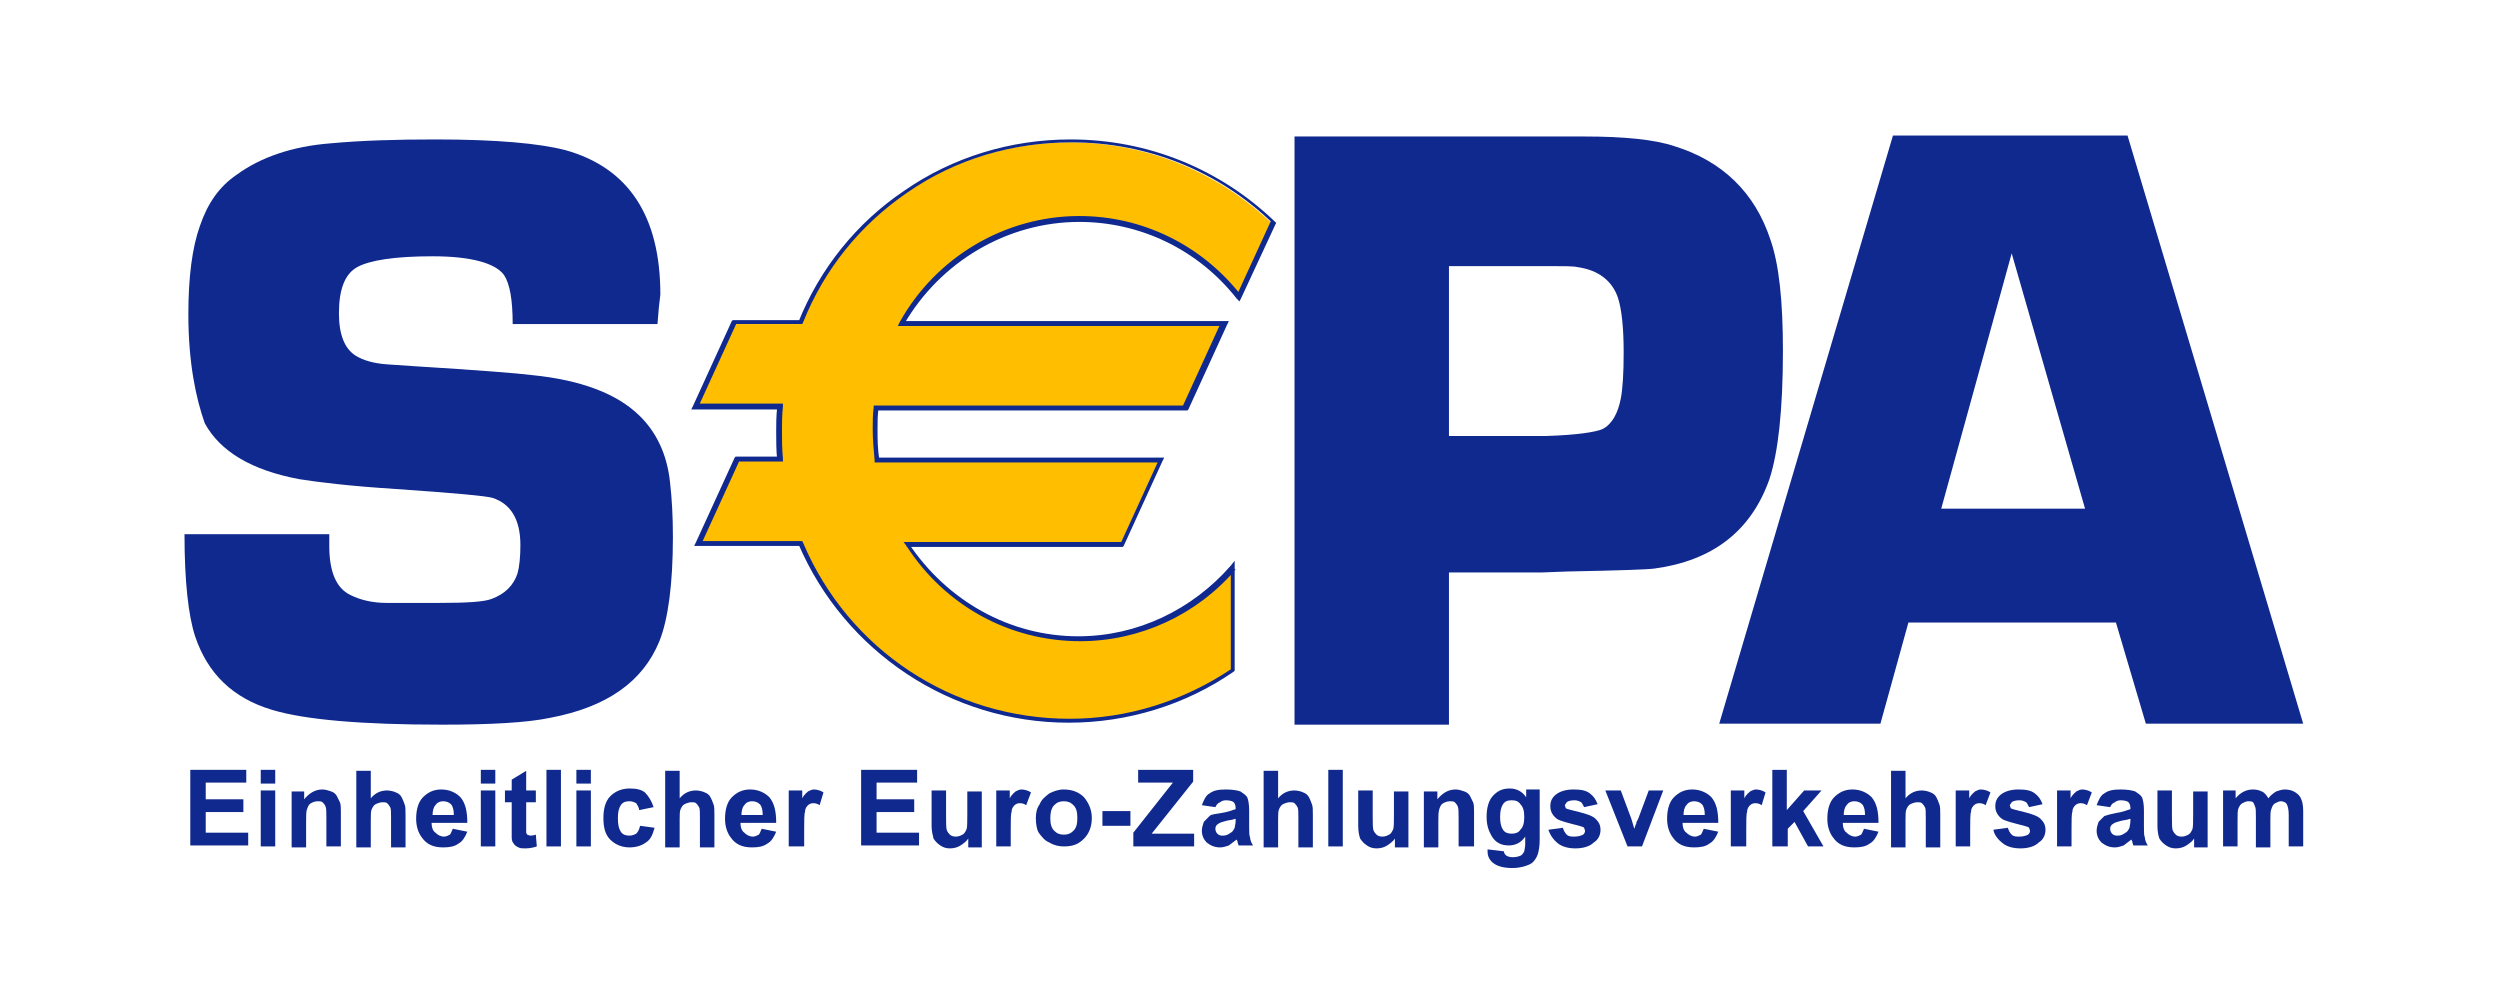
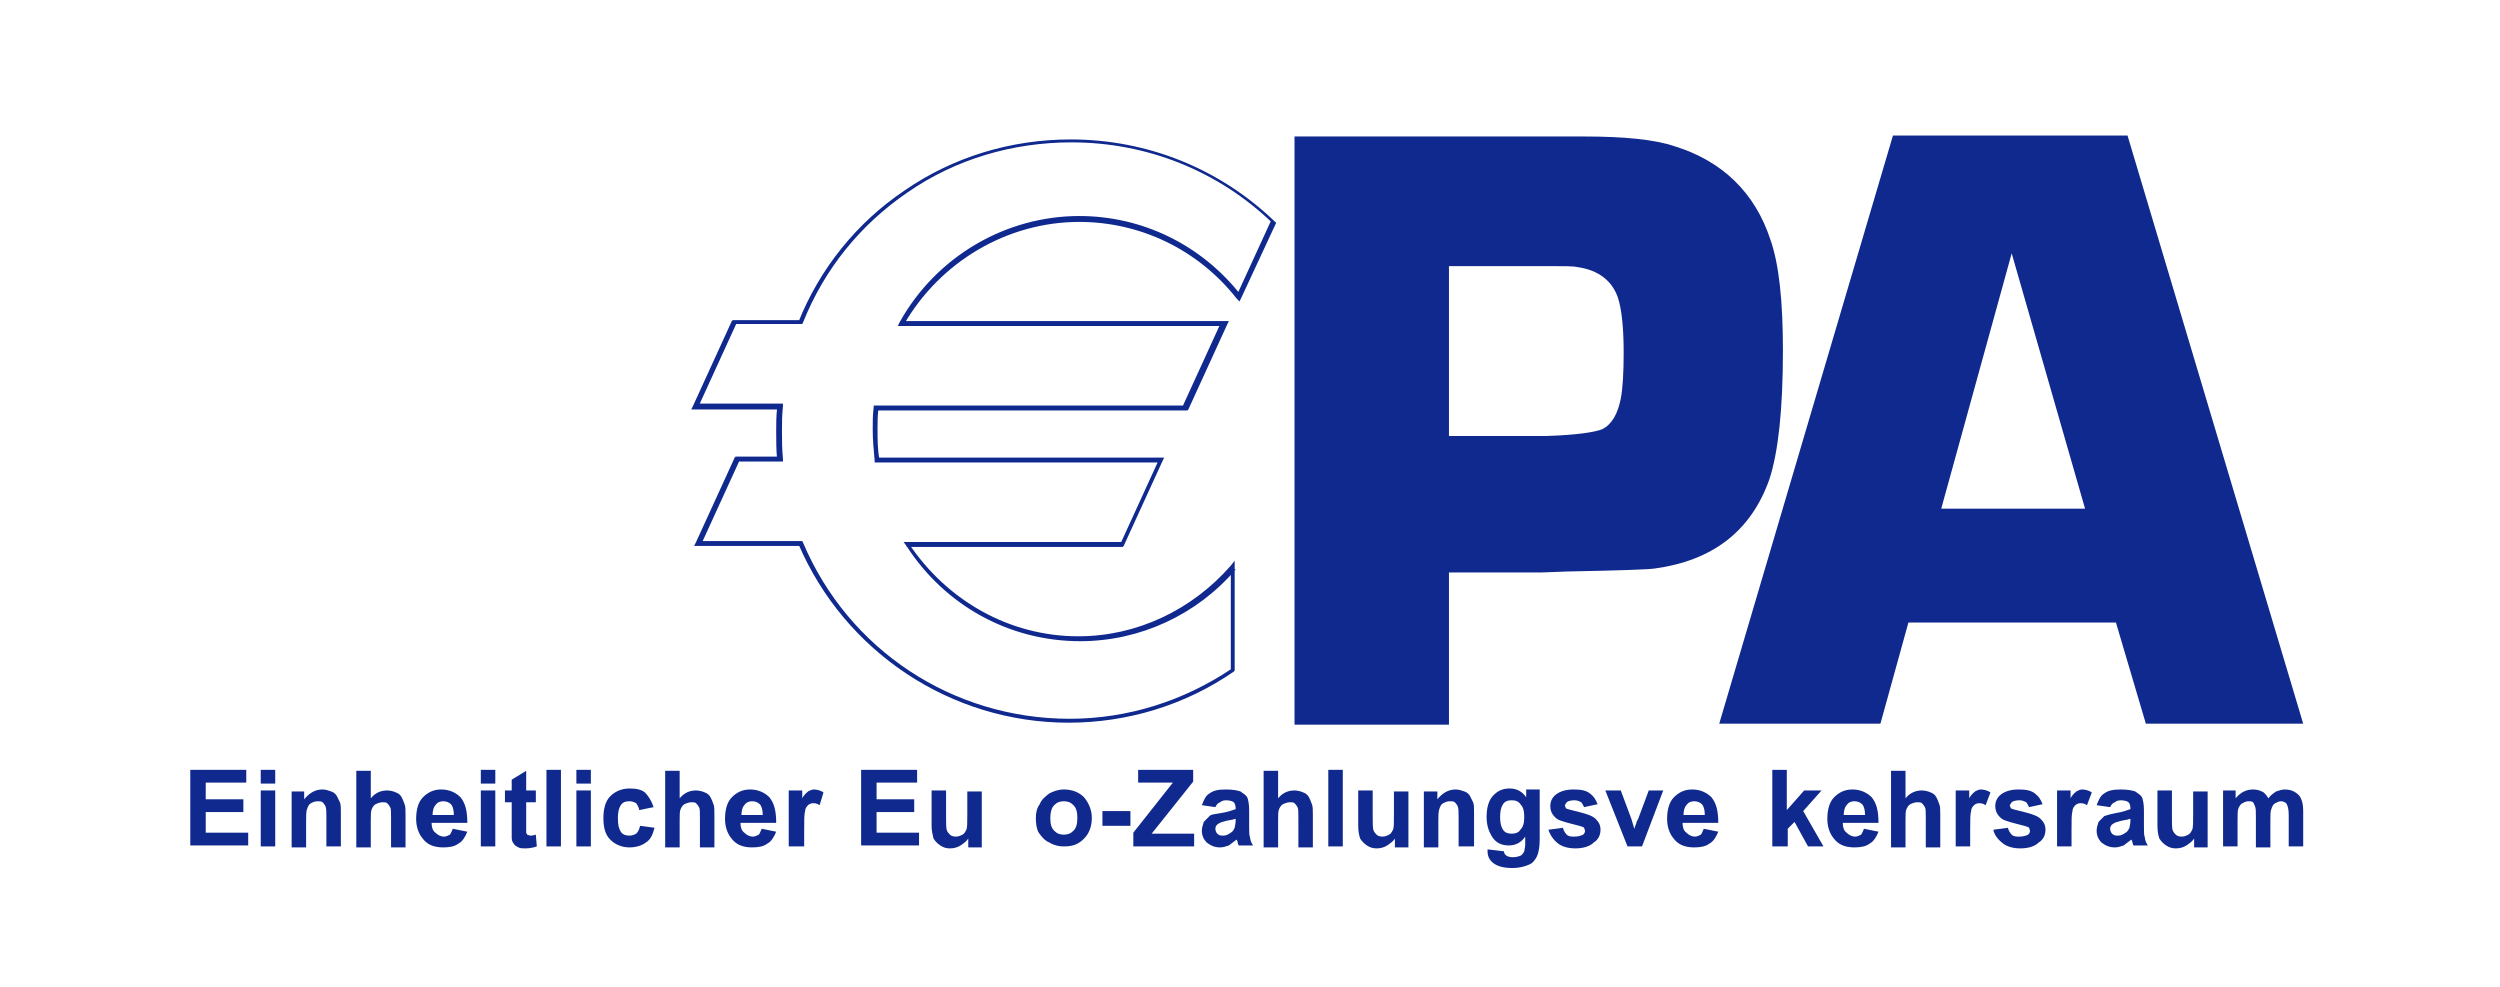
<svg xmlns="http://www.w3.org/2000/svg" version="1.1" id="Layer_1" x="0" y="0" viewBox="0 0 254.6 100.5" xml:space="preserve" width="254.6" height="100.5">
  <style type="text/css" id="style3">.st0{fill:#10298e}</style>
  <g id="g5" transform="matrix(.983 0 0 1 2.471 0)">
    <path id="path5457" class="st0" d="M17.2 86.2v-7.8H23v1.3h-4.2v1.7h3.9v1.3h-3.9v2.1h4.4v1.3h-6z" fill="#10298e" />
    <path id="path5459" class="st0" d="M24.6 78.4H26v1.4h-1.5v-1.4zm0 2.1H26v5.7h-1.5v-5.7z" fill="#10298e" />
    <path id="path5471" class="st0" d="M32.8 86.2h-1.5v-2.9c0-.6 0-1-.1-1.2-.1-.2-.2-.3-.3-.4-.1-.1-.3-.1-.5-.1-.3 0-.5.1-.7.2-.2.1-.3.3-.4.6-.1.2-.1.7-.1 1.3v2.6h-1.5v-5.7H29v.8c.5-.6 1.1-1 1.9-1 .3 0 .6.1.9.2.3.1.5.3.6.5l.3.6c.1.2.1.6.1 1v3.5z" fill="#10298e" />
    <path id="path5475" class="st0" d="M35.9 78.4v2.9c.5-.6 1.1-.8 1.7-.8.3 0 .7.1.9.2.3.1.5.3.6.5.1.2.2.4.3.7.1.2.1.6.1 1.1v3.3H38v-3c0-.6 0-1-.1-1.1-.1-.2-.2-.3-.3-.4-.1-.1-.3-.1-.5-.1s-.5.1-.7.2c-.2.1-.3.3-.4.5-.1.2-.1.6-.1 1.1v2.8h-1.5v-7.8h1.5z" fill="#10298e" />
    <path id="path5479" class="st0" d="M44.4 84.4l1.5.3c-.2.5-.5 1-.9 1.2-.4.3-.9.4-1.6.4-1 0-1.7-.3-2.2-1-.4-.5-.6-1.2-.6-1.9 0-.9.2-1.7.7-2.2.5-.5 1.1-.8 1.9-.8.8 0 1.5.3 2 .8.5.6.7 1.4.7 2.6h-3.7c0 .4.1.8.4 1 .2.2.5.4.9.4.2 0 .4-.1.6-.2.1-.1.2-.4.3-.6m.1-1.5c0-.4-.1-.8-.3-1-.2-.2-.5-.3-.8-.3-.3 0-.6.1-.8.4-.2.2-.3.6-.3 1h2.2z" fill="#10298e" />
    <path id="path5481" class="st0" d="M47.3 78.4h1.5v1.4h-1.5v-1.4zm0 2.1h1.5v5.7h-1.5v-5.7z" fill="#10298e" />
    <path id="path5485" class="st0" d="M53 80.5v1.2h-1V84.8l.1.2.3.1c.1 0 .3 0 .6-.1l.1 1.2c-.3.1-.7.2-1.2.2-.3 0-.5 0-.7-.1-.2-.1-.4-.2-.5-.4-.1-.1-.2-.3-.2-.6v-3.6h-.7v-1.2h.7v-1.1l1.5-.9v2h1z" fill="#10298e" />
    <path id="path5487" class="st0" d="M54.1 78.4h1.5v7.8h-1.5v-7.8z" fill="#10298e" />
    <path id="path5489" class="st0" d="M57.2 78.4h1.5v1.4h-1.5v-1.4zm0 2.1h1.5v5.7h-1.5v-5.7z" fill="#10298e" />
    <path id="path5493" class="st0" d="M65.2 82.2l-1.5.3c0-.3-.2-.5-.3-.7-.2-.1-.4-.2-.7-.2-.4 0-.7.1-.9.4-.2.3-.3.7-.3 1.3 0 .7.1 1.1.3 1.4.2.3.5.4.9.4.3 0 .5-.1.7-.2.2-.2.3-.4.4-.8l1.5.2c-.2.7-.4 1.2-.9 1.5-.4.3-1 .5-1.7.5-.8 0-1.5-.3-2-.8s-.7-1.2-.7-2.2c0-.9.2-1.7.7-2.2.5-.5 1.2-.8 2-.8.7 0 1.2.1 1.6.4.4.4.7.9.9 1.5" fill="#10298e" />
    <path id="path5497" class="st0" d="M67.9 78.4v2.9c.5-.6 1.1-.8 1.7-.8.3 0 .7.1.9.2.3.1.5.3.6.5.1.2.2.4.3.7.1.2.1.6.1 1.1v3.3H70v-3c0-.6 0-1-.1-1.1-.1-.2-.2-.3-.3-.4-.1-.1-.3-.1-.5-.1s-.5.1-.7.2c-.2.1-.3.3-.4.5-.1.2-.1.6-.1 1.1v2.8h-1.5v-7.8h1.5z" fill="#10298e" />
    <path id="path5501" class="st0" d="M76.4 84.4l1.5.3c-.2.5-.5 1-.9 1.2-.4.3-.9.4-1.6.4-1 0-1.7-.3-2.2-1-.4-.5-.6-1.2-.6-1.9 0-.9.2-1.7.7-2.2.5-.5 1.1-.8 1.9-.8.8 0 1.5.3 2 .8.5.6.7 1.4.7 2.6h-3.7c0 .4.1.8.4 1 .2.2.5.4.9.4.2 0 .4-.1.6-.2.1-.1.2-.4.3-.6m.1-1.5c0-.4-.1-.8-.3-1-.2-.2-.5-.3-.8-.3-.3 0-.6.1-.8.4-.2.2-.3.6-.3 1h2.2z" fill="#10298e" />
    <path id="path5505" class="st0" d="M80.7 86.2h-1.5v-5.7h1.4v.8c.2-.4.5-.6.6-.7.2-.1.4-.2.6-.2.3 0 .7.1 1 .3l-.4 1.3c-.3-.2-.5-.2-.7-.2-.2 0-.4.1-.5.2-.1.1-.3.3-.3.6-.1.3-.1.9-.1 1.9v1.7z" fill="#10298e" />
    <path id="path5509" class="st0" d="M86.7 86.2v-7.8h5.8v1.3h-4.2v1.7h3.9v1.3h-3.9v2.1h4.4v1.3h-6z" fill="#10298e" />
    <path id="path5513" class="st0" d="M97.8 86.2v-.8c-.2.3-.5.5-.8.7-.3.2-.7.3-1.1.3-.4 0-.7-.1-1-.3-.3-.2-.5-.4-.7-.7-.1-.4-.2-.8-.2-1.3v-3.6h1.5v2.6c0 .8 0 1.3.1 1.5.1.2.2.3.3.4.1.1.3.2.6.2s.5-.1.7-.2c.2-.1.3-.3.4-.5.1-.2.1-.7.1-1.5v-2.4h1.5v5.7h-1.4z" fill="#10298e" />
-     <path id="path5517" class="st0" d="M102.2 86.2h-1.5v-5.7h1.4v.8c.2-.4.5-.6.6-.7.2-.1.4-.2.6-.2.3 0 .7.1 1 .3l-.5 1.3c-.3-.2-.5-.2-.7-.2-.2 0-.4.1-.5.2-.1.1-.3.3-.3.6-.1.3-.1.9-.1 1.9v1.7z" fill="#10298e" />
    <path id="path5521" class="st0" d="M104.8 83.3c0-.5.1-1 .4-1.4.2-.5.6-.8 1-1.1.4-.2.9-.4 1.5-.4.9 0 1.6.3 2.1.8.5.6.8 1.3.8 2.1 0 .9-.3 1.6-.8 2.1-.6.6-1.2.8-2.1.8-.5 0-1-.1-1.5-.4-.5-.2-.8-.6-1.1-1-.2-.3-.3-.9-.3-1.5m1.5 0c0 .6.1 1 .4 1.3.3.3.6.4 1 .4s.7-.1 1-.4c.3-.3.4-.7.4-1.3 0-.6-.1-1-.4-1.3-.3-.3-.6-.4-1-.4s-.7.1-1 .4c-.3.3-.4.8-.4 1.3" fill="#10298e" />
    <path id="path5523" class="st0" d="M111.7 82.6h2.9v1.5h-2.9v-1.5z" fill="#10298e" />
    <path id="path5527" class="st0" d="M114.9 86.2v-1.4l4.1-5.1h-3.6v-1.3h5.7v1.2l-4.3 5.3h4.4v1.3h-6.3z" fill="#10298e" />
    <path id="path5531" class="st0" d="M123.4 82.2L122 82c.2-.5.4-1 .8-1.2.4-.3.9-.4 1.7-.4.7 0 1.2.1 1.5.2.3.2.6.4.7.6.1.2.2.7.2 1.3v1.7c0 .5 0 .9.1 1.1 0 .2.1.5.3.8h-1.5c0-.1-.1-.2-.1-.4l-.1-.2c-.3.2-.5.4-.8.6-.3.1-.6.2-.9.2-.6 0-1-.2-1.4-.5-.3-.3-.5-.7-.5-1.2 0-.3.1-.6.2-.9l.6-.6c.2-.2.7-.2 1.2-.3.7-.1 1.2-.3 1.5-.4v-.1c0-.3-.1-.5-.2-.6-.1-.1-.4-.2-.8-.2-.3 0-.5.1-.6.2-.3.1-.4.3-.5.5m2 1.2c-.2.1-.5.1-.9.2s-.7.2-.8.3c-.2.1-.3.3-.3.5s.1.4.2.5c.2.2.4.2.6.2.3 0 .5-.1.8-.3.2-.1.3-.3.4-.5 0-.1.1-.4.1-.7v-.2z" fill="#10298e" />
    <path id="path5535" class="st0" d="M129.9 78.4v2.9c.5-.6 1.1-.8 1.7-.8.3 0 .7.1.9.2.3.1.5.3.6.5.1.2.2.4.3.7.1.2.1.6.1 1.1v3.3H132v-3c0-.6 0-1-.1-1.1-.1-.2-.2-.3-.3-.4-.1-.1-.3-.1-.5-.1s-.5.1-.7.2c-.2.1-.3.3-.4.5-.1.2-.1.6-.1 1.1v2.8h-1.5v-7.8h1.5z" fill="#10298e" />
    <path id="path5537" class="st0" d="M135.1 78.4h1.5v7.8h-1.5v-7.8z" fill="#10298e" />
    <path id="path5541" class="st0" d="M142 86.2v-.8c-.2.3-.5.5-.8.7-.3.2-.7.3-1.1.3-.4 0-.7-.1-1-.3-.3-.2-.5-.4-.7-.7-.1-.3-.2-.7-.2-1.3v-3.6h1.5v2.6c0 .8 0 1.3.1 1.5.1.2.2.3.3.4.1.1.3.2.6.2s.5-.1.7-.2c.2-.1.3-.3.4-.5.1-.2.1-.7.1-1.5v-2.4h1.5v5.7H142z" fill="#10298e" />
    <path id="path5545" class="st0" d="M150.1 86.2h-1.5v-2.9c0-.6 0-1-.1-1.2-.1-.2-.2-.3-.3-.4-.1-.1-.3-.1-.5-.1-.3 0-.5.1-.7.2-.2.1-.3.3-.4.6-.1.3-.1.7-.1 1.3v2.6H145v-5.7h1.4v.8c.5-.6 1.1-1 1.9-1 .3 0 .6.1.9.2.3.1.5.3.6.5l.3.6c.1.2.1.6.1 1v3.5z" fill="#10298e" />
    <path id="path5549" class="st0" d="M151.6 86.5l1.7.2c0 .2.1.3.2.4.1.1.4.2.7.2.4 0 .7-.1.9-.2.1-.1.2-.2.3-.4 0-.1.1-.4.1-.7v-.8c-.4.6-1 .9-1.7.9-.8 0-1.4-.3-1.8-1-.3-.5-.5-1.1-.5-1.9 0-.9.2-1.7.7-2.2.5-.5 1-.7 1.7-.7s1.3.3 1.7.9v-.8h1.4v5.1c0 .7-.1 1.2-.2 1.5-.1.3-.3.6-.5.8-.2.2-.5.3-.8.4-.3.1-.8.2-1.3.2-1 0-1.6-.2-2-.5-.4-.3-.6-.7-.6-1.2v-.2zm1.3-3.3c0 .6.1 1 .3 1.3.2.3.5.4.9.4s.7-.1.9-.4c.3-.3.4-.7.4-1.3 0-.6-.1-1-.4-1.3-.2-.3-.5-.4-.9-.4s-.7.1-.9.4c-.2.3-.3.7-.3 1.3" fill="#10298e" />
    <path id="path5553" class="st0" d="M157.9 84.5l1.5-.2c.1.3.2.5.4.7.2.2.5.2.8.2.4 0 .7-.1.9-.2.1-.1.2-.2.2-.4l-.1-.3c-.1-.1-.2-.1-.5-.2-1.2-.3-2-.5-2.3-.7-.4-.3-.7-.7-.7-1.3 0-.5.2-.9.6-1.2.4-.3 1-.5 1.8-.5s1.3.1 1.7.4c.4.3.6.6.8 1.1l-1.4.3c-.1-.2-.2-.4-.3-.5-.2-.1-.4-.2-.7-.2-.4 0-.7.1-.8.2l-.2.3.1.3c.1.1.6.2 1.4.4.8.2 1.4.4 1.7.7.3.3.5.6.5 1.1 0 .5-.2 1-.7 1.3-.4.4-1.1.6-1.9.6-.8 0-1.4-.2-1.8-.5-.4-.3-.8-.8-1-1.4" fill="#10298e" />
    <path id="path5557" class="st0" d="M166.1 86.2l-2.3-5.7h1.6l1.1 2.9.3 1c.1-.2.1-.4.2-.5 0-.2.1-.3.2-.5l1.1-2.9h1.5l-2.2 5.7h-1.5z" fill="#10298e" />
    <path id="path5561" class="st0" d="M174 84.4l1.5.3c-.2.5-.5 1-.9 1.2-.4.3-.9.4-1.6.4-1 0-1.7-.3-2.2-1-.4-.5-.6-1.2-.6-1.9 0-.9.2-1.7.7-2.2.5-.5 1.1-.8 1.9-.8.8 0 1.5.3 2 .8.5.6.7 1.4.7 2.6h-3.7c0 .4.1.8.4 1 .2.2.5.4.9.4.2 0 .4-.1.6-.2.1-.1.2-.4.3-.6m.1-1.5c0-.4-.1-.8-.3-1-.2-.2-.5-.3-.8-.3-.3 0-.6.1-.8.4-.2.2-.3.6-.3 1h2.2z" fill="#10298e" />
-     <path id="path5565" class="st0" d="M178.3 86.2h-1.5v-5.7h1.4v.8c.2-.4.5-.6.6-.7.2-.1.4-.2.6-.2.3 0 .7.1 1 .3L180 82c-.3-.2-.5-.2-.7-.2-.2 0-.4.1-.5.2-.1.1-.3.3-.3.6-.1.3-.1.9-.1 1.9v1.7z" fill="#10298e" />
    <path id="path5569" class="st0" d="M181.1 86.2v-7.8h1.5v4.1l1.8-2h1.8l-1.9 2.1 2.1 3.6h-1.6l-1.4-2.5-.7.7v1.8h-1.6z" fill="#10298e" />
    <path id="path5573" class="st0" d="M190.6 84.4l1.5.3c-.2.5-.5 1-.9 1.2-.4.3-.9.4-1.6.4-1 0-1.7-.3-2.2-1-.4-.5-.6-1.2-.6-1.9 0-.9.2-1.7.7-2.2.5-.5 1.1-.8 1.9-.8.8 0 1.5.3 2 .8.5.6.7 1.4.7 2.6h-3.7c0 .4.1.8.4 1 .2.2.5.4.9.4.2 0 .4-.1.6-.2.1-.1.2-.4.3-.6m.1-1.5c0-.4-.1-.8-.3-1-.2-.2-.5-.3-.8-.3-.3 0-.6.1-.8.4-.2.2-.3.6-.3 1h2.2z" fill="#10298e" />
    <path id="path5577" class="st0" d="M194.9 78.4v2.9c.5-.6 1.1-.8 1.7-.8.3 0 .7.1.9.2.3.1.5.3.6.5.1.2.2.4.3.7.1.2.1.6.1 1.1v3.3H197v-3c0-.6 0-1-.1-1.1-.1-.2-.2-.3-.3-.4-.1-.1-.3-.1-.5-.1s-.5.1-.7.2c-.2.1-.3.3-.4.5-.1.2-.1.6-.1 1.1v2.8h-1.5v-7.8h1.5z" fill="#10298e" />
    <path id="path5581" class="st0" d="M201.6 86.2h-1.5v-5.7h1.4v.8c.2-.4.5-.6.6-.7.2-.1.4-.2.6-.2.3 0 .7.1 1 .3l-.5 1.3c-.3-.2-.5-.2-.7-.2-.2 0-.4.1-.5.2-.1.1-.3.3-.3.6-.1.3-.1.9-.1 1.9v1.7z" fill="#10298e" />
    <path id="path5585" class="st0" d="M204 84.5l1.5-.2c.1.3.2.5.4.7.2.2.5.2.8.2.4 0 .7-.1.9-.2.1-.1.2-.2.2-.4l-.1-.3c-.1-.1-.2-.1-.5-.2-1.2-.3-2-.5-2.3-.7-.4-.3-.7-.7-.7-1.3 0-.5.2-.9.6-1.2.4-.3 1-.5 1.8-.5s1.3.1 1.7.4c.4.3.6.6.8 1.1l-1.4.3c-.1-.2-.2-.4-.3-.5-.2-.1-.4-.2-.7-.2-.4 0-.7.1-.8.2l-.2.3.1.3c.1.1.6.2 1.4.4.8.2 1.4.4 1.7.7.3.3.5.6.5 1.1 0 .5-.2 1-.7 1.3-.4.4-1.1.6-1.9.6-.8 0-1.4-.2-1.8-.5-.4-.3-.9-.8-1-1.4" fill="#10298e" />
    <path id="path5589" class="st0" d="M212.1 86.2h-1.5v-5.7h1.4v.8c.2-.4.5-.6.6-.7.2-.1.4-.2.6-.2.3 0 .7.1 1 .3l-.5 1.3c-.3-.2-.5-.2-.7-.2-.2 0-.4.1-.5.2-.1.1-.3.3-.3.6-.1.3-.1.9-.1 1.9v1.7z" fill="#10298e" />
    <path id="path5593" class="st0" d="M216.1 82.2l-1.4-.2c.2-.5.4-1 .8-1.2.4-.3.9-.4 1.7-.4.7 0 1.2.1 1.5.2.3.2.6.4.7.6.1.2.2.7.2 1.3v1.7c0 .5 0 .9.1 1.1 0 .2.1.5.3.8h-1.5c0-.1-.1-.2-.1-.4l-.1-.2c-.3.2-.5.4-.8.6-.3.1-.6.2-.9.2-.6 0-1-.2-1.4-.5-.3-.3-.5-.7-.5-1.2 0-.3.1-.6.2-.9l.6-.6c.3-.1.7-.2 1.2-.3.7-.1 1.2-.3 1.5-.4v-.1c0-.3-.1-.5-.2-.6-.1-.1-.4-.2-.8-.2-.3 0-.5.1-.6.2-.3.1-.4.3-.5.5m2 1.2c-.2.1-.5.1-.9.2s-.7.2-.8.3c-.2.1-.3.3-.3.5s.1.4.2.5c.2.2.4.2.6.2.3 0 .5-.1.8-.3.2-.1.3-.3.4-.5 0-.1.1-.4.1-.7v-.2z" fill="#10298e" />
    <path id="path5597" class="st0" d="M224.8 86.2v-.8c-.2.3-.5.5-.8.7-.3.2-.7.3-1.1.3-.4 0-.7-.1-1-.3-.3-.2-.5-.4-.7-.7-.1-.3-.2-.7-.2-1.3v-3.6h1.5v2.6c0 .8 0 1.3.1 1.5.1.2.2.3.3.4.1.1.3.2.6.2s.5-.1.7-.2c.2-.1.3-.3.4-.5.1-.2.1-.7.1-1.5v-2.4h1.5v5.7h-1.4z" fill="#10298e" />
    <path id="path5601" class="st0" d="M227.7 80.5h1.4v.8c.5-.6 1.1-.9 1.8-.9.4 0 .7.1.9.2.3.1.5.4.7.7.2-.3.5-.5.8-.7.3-.1.6-.2.9-.2.4 0 .8.1 1.1.3.3.2.5.4.6.7.1.2.2.6.2 1.2v3.6h-1.5V83c0-.6-.1-.9-.2-1.1-.1-.2-.4-.3-.6-.3-.2 0-.4.1-.6.2-.2.1-.3.3-.4.6-.1.2-.1.6-.1 1.2v2.7h-1.5v-3.1c0-.6 0-.9-.1-1.1-.1-.2-.1-.3-.2-.4-.1-.1-.3-.1-.5-.1s-.4.1-.6.2c-.2.1-.3.3-.4.5-.1.2-.1.6-.1 1.2v2.7h-1.5v-5.7z" fill="#10298e" />
-     <path id="path5689" class="st0" d="M65.6 33h-15c0-2.5-.3-4.1-.9-5-.9-1.2-3.4-1.9-7.4-1.9-3.9 0-6.5.4-7.8 1.1-1.3.7-1.9 2.3-1.9 4.7 0 2.2.6 3.6 1.7 4.3.8.5 1.9.8 3.2.9l3 .2c6.5.4 10.5.7 12.1.9 5.1.5 8.8 1.9 11.1 4.1 1.8 1.7 2.9 4 3.2 6.8.2 1.7.3 3.5.3 5.6 0 4.8-.5 8.4-1.4 10.6-1.7 4.1-5.4 6.7-11.3 7.8-2.4.5-6.2.7-11.2.7-8.4 0-14.2-.5-17.6-1.5-4.1-1.2-6.7-3.7-8-7.5-.7-2.1-1.1-5.6-1.1-10.4h15v1.2c0 2.6.7 4.3 2.2 5 1 .5 2.3.8 3.7.8H43c2.8 0 4.6-.1 5.4-.4 1.4-.5 2.3-1.4 2.7-2.6.2-.7.3-1.7.3-2.9 0-2.6-1-4.2-2.9-4.8-.7-.2-4.1-.5-10-.9-4.8-.3-8.1-.7-10-1-4.9-.9-8.2-2.8-9.8-5.7C17.8 40.6 17 37 17 32c0-3.8.4-6.8 1.2-9 .8-2.3 2-4 3.8-5.2 2.5-1.8 5.8-2.9 9.7-3.2 3.3-.3 6.9-.4 10.9-.4 6.3 0 10.8.4 13.5 1.1 6.5 1.8 9.8 6.7 9.8 14.7-.1.7-.2 1.7-.3 3" fill="#10298e" />
    <path id="path5693" class="st0" d="M131.6 73.8V13.9h30c4.1 0 7.3.3 9.4 1 4.9 1.5 8.3 4.7 9.9 9.5.9 2.5 1.3 6.3 1.3 11.3 0 6.1-.5 10.4-1.4 13.1-1.9 5.3-5.9 8.3-11.9 9.1-.7.1-3.7.2-9 .3l-2.7.1h-9.6v15.5h-16zm16.1-29.4h10c3.2-.1 5.1-.4 5.8-.7 1-.5 1.6-1.6 1.9-3.1.2-1 .3-2.6.3-4.7 0-2.5-.2-4.4-.6-5.6-.6-1.7-2-2.8-4.2-3.1-.4-.1-1.5-.1-3.1-.1h-10.2v17.3z" fill="#10298e" />
    <path id="path5697" class="st0" d="M216.7 63.4h-21.5l-2.9 10.3h-16.7l18-59.9h24.3l18.2 59.9h-16.3l-3.1-10.3zm-3.2-11.6l-7.6-26-7.3 26h14.9z" fill="#10298e" />
-     <path id="path5701" d="M109.3 22.3c6.6 0 12.6 3.1 16.5 7.9l3.5-7.4c-5.4-5.1-12.8-8.3-21-8.3-12.7 0-23.6 7.7-28 18.5h-6.8l-4 8.6h8.7c-.1.8-.1 1.6-.1 2.4 0 1 .1 2 .1 2.9h-4.4l-4 8.6h10.6c4.6 10.6 15.3 18 27.8 18 6.3 0 12.1-1.9 17-5.1V57.8c-3.9 4.4-9.6 7.2-16 7.2-7.4 0-14-3.8-17.8-9.6h22.2l4-8.6H88.3c-.2-1-.2-2.1-.2-3.2 0-.7 0-1.4.1-2.2h32.1l4-8.6H90.9c3.7-6.2 10.6-10.5 18.4-10.5" fill="#ffbe00" />
    <path id="path5705" class="st0" d="M109.3 22.6c6.3 0 12.3 2.8 16.3 7.8l.3.3.2-.4 3.5-7.4.1-.2-.1-.1c-5.7-5.4-13.2-8.4-21.2-8.4-6.2 0-12.2 1.8-17.2 5.2-5 3.3-8.8 8-11 13.4l.2-.2h-7l-.1.1-4 8.6-.2.4h9.1l-.2-.2c-.1.9-.1 1.7-.1 2.4 0 1 0 2 .1 2.9l.3-.3H73.7l-.1.1-4 8.6-.2.4h11l-.2-.2c4.8 11 15.8 18.2 28 18.2 6.1 0 12.1-1.8 17.1-5.2l.1-.1V57.1l-.4.5c-4 4.5-9.7 7.2-15.8 7.2-7.1 0-13.6-3.6-17.6-9.5l-.2.4h22.4l.1-.1 4-8.6.2-.4H88.3l.3.2c-.2-1-.2-2.1-.2-3.1 0-.7 0-1.4.1-2.1l-.3.2H120.5l.1-.1 4-8.6.2-.4H90.9l.2.4c3.8-6.5 10.8-10.5 18.2-10.5M90.9 33.2h33.3l-.2-.4-4 8.6.2-.1H88v.2c-.1.7-.1 1.5-.1 2.2 0 1.1.1 2.1.2 3.2v.2h29.7l-.2-.4-4 8.6.2-.1H91.1l.3.4c4 6.1 10.7 9.7 18 9.7 6.2 0 12.1-2.7 16.1-7.3l-.5-.2v10.5l.1-.2c-5 3.3-10.8 5.1-16.8 5.1-12.1 0-22.9-7-27.6-17.9l-.1-.2H69.9l.2.4 4-8.6-.2.1h4.7v-.3c-.1-1-.1-1.9-.1-2.9 0-.7 0-1.5.1-2.4v-.3h-9l.2.4 4-8.6-.2.1h7l.1-.2c2.2-5.4 5.9-9.9 10.8-13.2 5-3.4 10.9-5.1 17-5.1 7.8 0 15.2 2.9 20.8 8.2l-.1-.3-3.5 7.5.3.1c-4.1-5.1-10.2-8-16.7-8-7.6 0-14.8 4.1-18.6 10.8l-.2.4h.4z" fill="#10298e" />
  </g>
</svg>